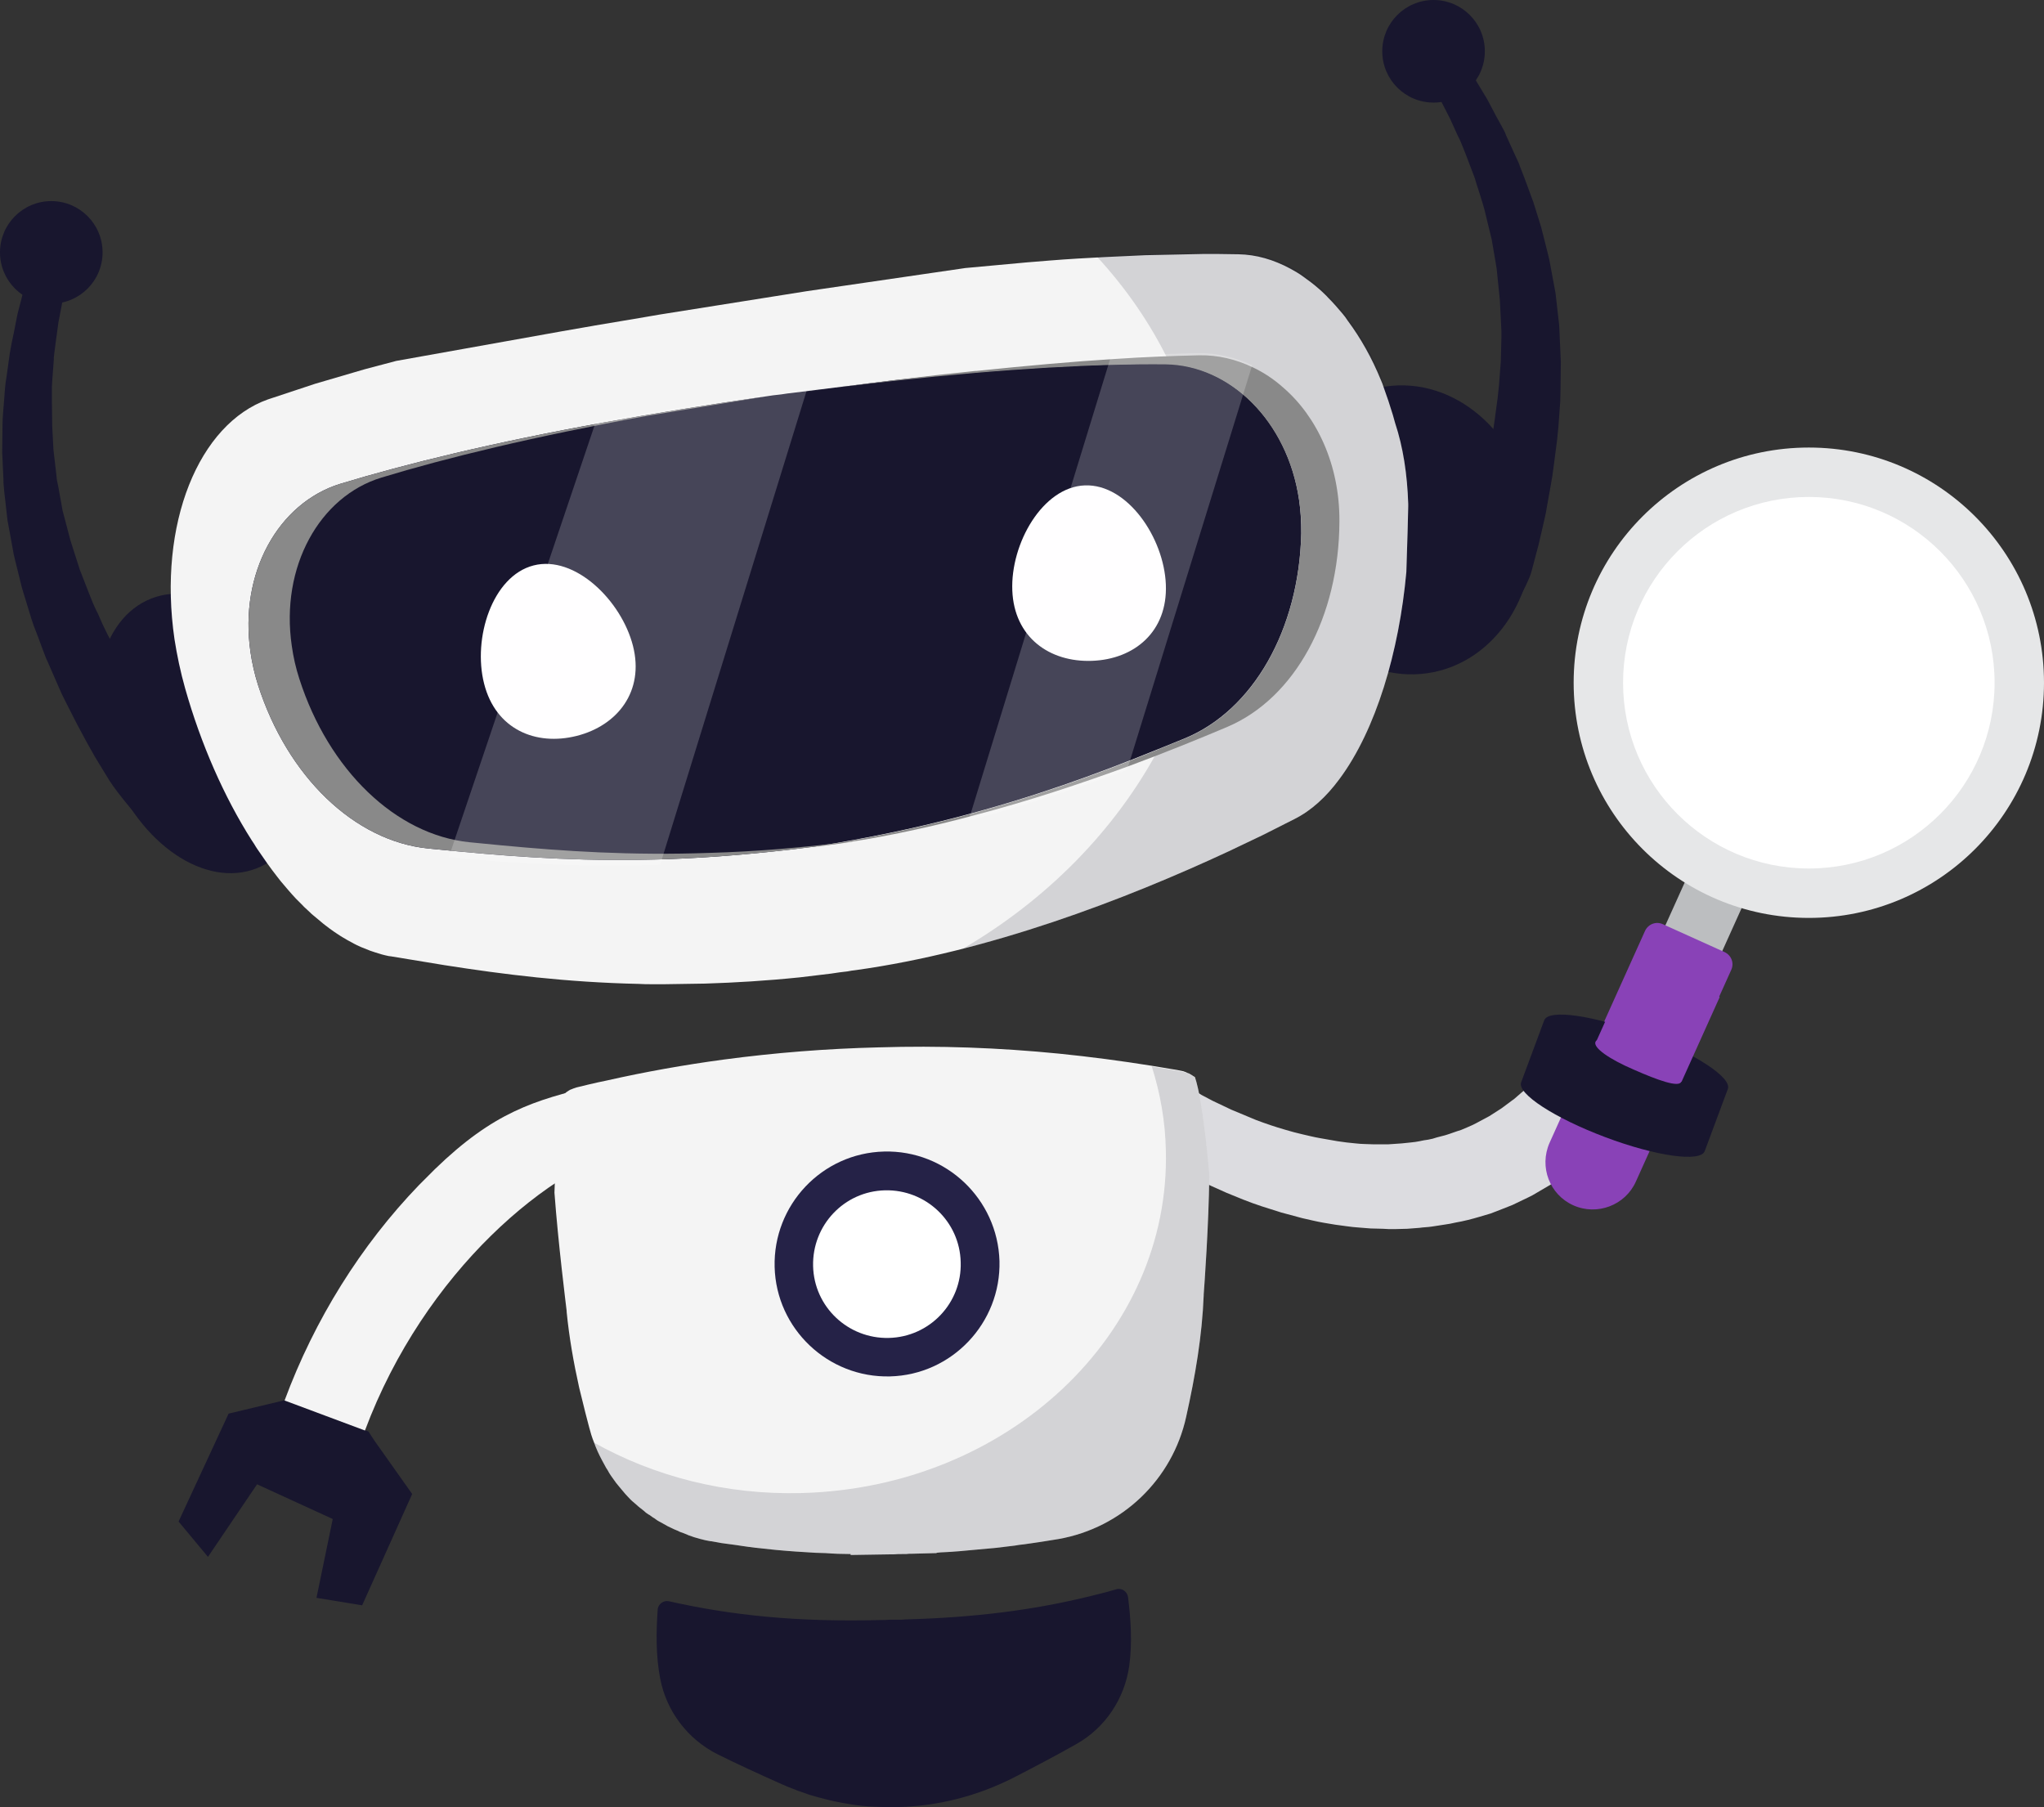
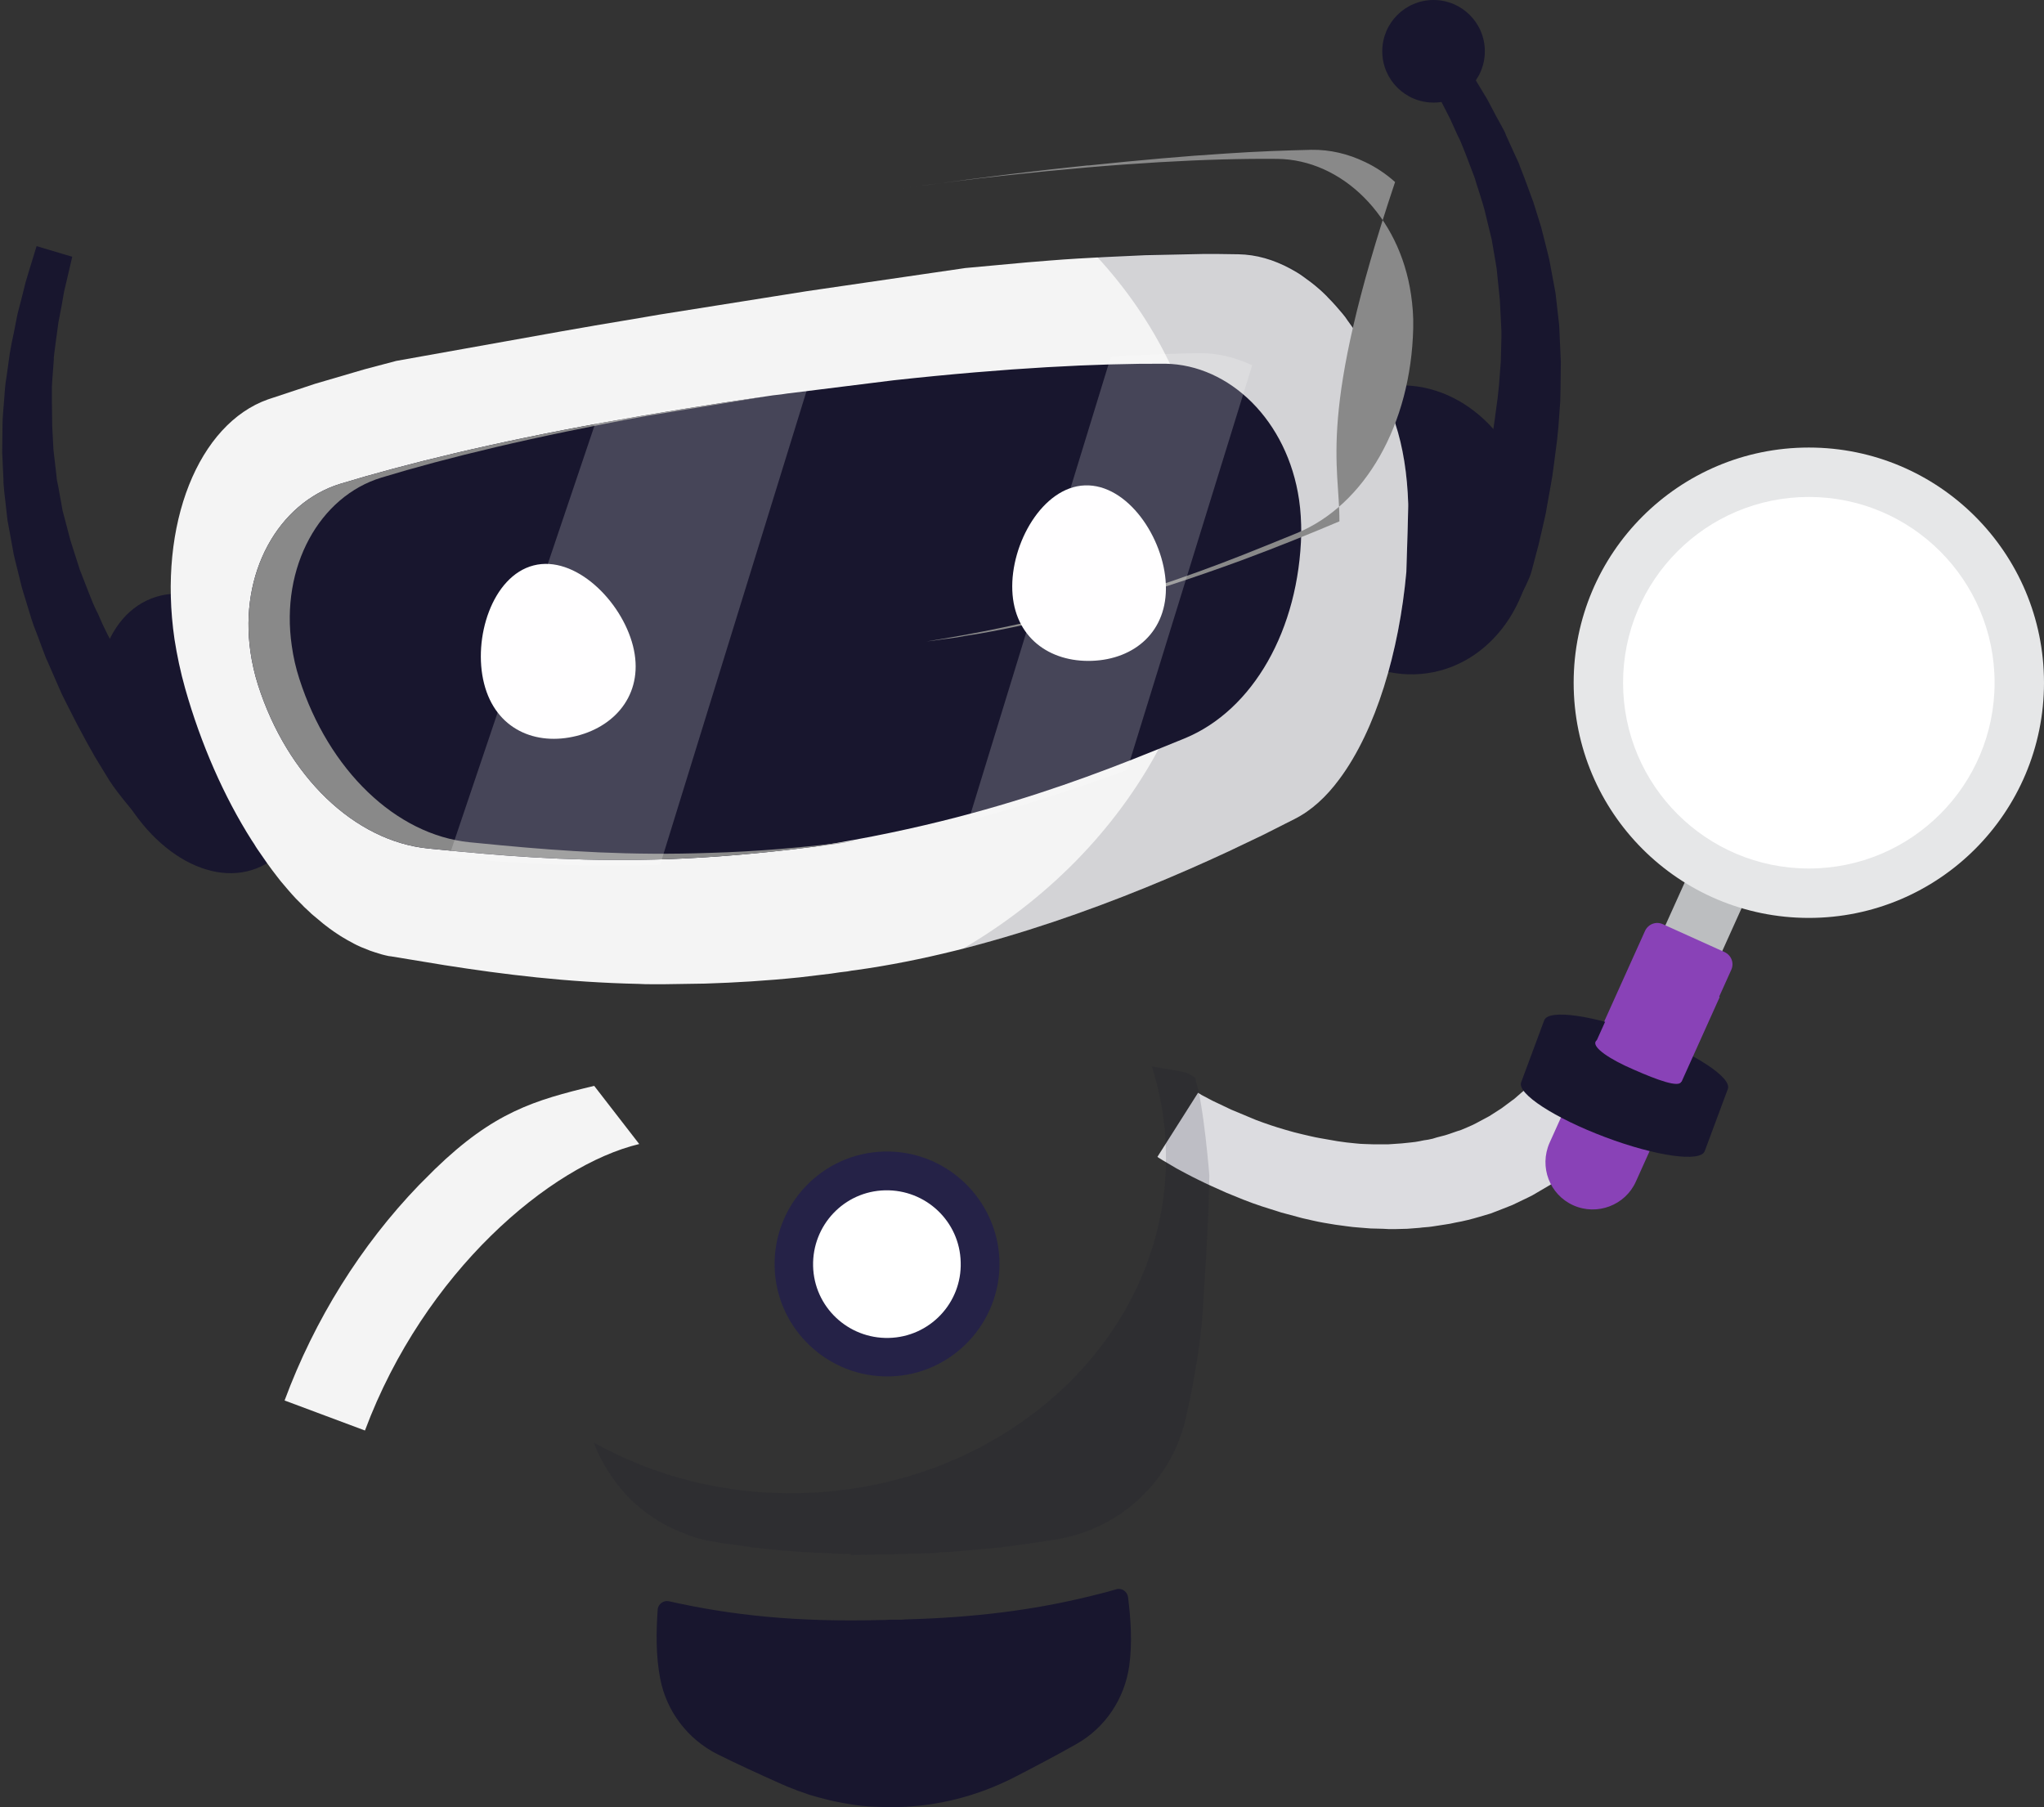
<svg xmlns="http://www.w3.org/2000/svg" version="1.1" id="Layer_1" x="0px" y="0px" viewBox="0 0 653.6 577.8" style="enable-background:new 0 0 653.6 577.8;" xml:space="preserve">
  <rect x="0" y="0" width="653.6" height="577.8" fill="#333333" stroke="none" />
  <style type="text/css">
	.st0{fill:#DCDCE0;}
	.st1{fill:#BCBEC0;}
	.st2{fill:#8942B7;}
	.st3{fill:#E6E7E8;}
	.st4{fill:#FFFFFF;}
	.st5{fill:#18162E;}
	.st6{fill:#F4F4F4;}
	.st7{opacity:0.15;fill:#18162E;enable-background:new    ;}
	.st8{fill:#252247;}
	.st9{fill:#EAEAEA;}
	.st10{fill:#898989;}
	.st11{opacity:0.2;fill:#FFFFFF;enable-background:new    ;}
	.st12{fill:#FFFEFF;}
</style>
  <path class="st0" d="M383.1,349.4c0,0,0.1,0.1,0.3,0.2s0.5,0.3,0.8,0.5l3.6,1.9l5.9,2.8l7.9,3.3c2.9,1.1,6.1,2.2,9.6,3.2  c1.7,0.5,3.5,1,5.3,1.4s3.7,0.9,5.5,1.2c1.9,0.3,3.8,0.7,5.7,1c1,0.1,1.9,0.3,2.9,0.4l2.9,0.3c1,0.1,2,0.2,2.9,0.2c1,0,2,0.1,3,0.1  h4.4c0.5,0,1-0.1,1.5-0.1l2.9-0.2l2.9-0.3c0.9-0.1,1.9-0.2,2.8-0.4s1.9-0.4,2.8-0.5l1.4-0.3l1.3-0.4c0.9-0.2,1.8-0.5,2.7-0.7  c1.7-0.5,3.4-1.2,5.1-1.7c1.6-0.7,3.2-1.3,4.7-2.1l4.3-2.3l3.9-2.5l3.5-2.6c0.3-0.2,0.6-0.4,0.8-0.6c0.3-0.2,0.5-0.5,0.8-0.7  c0.5-0.4,1-0.9,1.5-1.3s1-0.8,1.4-1.2c0.2-0.2,0.5-0.4,0.7-0.6l2.9-2.9c0.7-0.7,1.4-1.4,1.9-2l3.4-4.1l23.3,19c0,0-1.8,1.9-4.8,5.3  c-0.7,0.9-1.7,1.7-2.7,2.7c-1,1-2.1,2-3.3,3.1c-0.3,0.3-0.6,0.6-0.9,0.8c-0.3,0.3-0.7,0.5-1,0.8c-0.7,0.5-1.4,1.1-2.1,1.7  s-1.4,1.2-2.2,1.8c-0.4,0.3-0.7,0.6-1.1,0.9s-0.8,0.6-1.2,0.8c-1.7,1.1-3.4,2.3-5.2,3.5l-5.8,3.4c-2.1,1.1-4.2,2-6.4,3.1  c-2.2,0.9-4.6,1.8-6.9,2.7c-2.4,0.7-4.9,1.5-7.4,2.1c-1.3,0.3-2.5,0.6-3.8,0.8l-1.9,0.4l-1.9,0.3l-3.9,0.6c-1.3,0.2-2.6,0.2-3.9,0.4  l-3.9,0.3l-3.9,0.1h-2l-1.9-0.1c-1.3,0-2.6-0.1-3.9-0.1l-3.8-0.3c-1.3-0.1-2.5-0.2-3.8-0.4c-1.2-0.2-2.5-0.3-3.7-0.5l-3.6-0.6  c-2.4-0.4-4.7-1-7-1.5l-6.7-1.8l-6.3-2c-4-1.3-7.8-2.9-11.2-4.3c-3.4-1.5-6.5-2.9-9.1-4.2c-2.7-1.3-5-2.6-6.9-3.6l-4.4-2.6  c-0.6-0.4-1-0.6-1.3-0.8s-0.4-0.3-0.4-0.3L383.1,349.4L383.1,349.4z" />
  <path class="st1" d="M541.2,325.2L523,317l40.5-89.8l18.2,8.2L541.2,325.2z" />
  <path class="st2" d="M503.1,385.4c7.6,3.4,16.6,0,20-7.6l30.5-67.7c1-2.2,0-4.7-2.2-5.7l-19.7-8.9c-2.2-1-4.7,0-5.7,2.2l-30.5,67.7  C492.1,373.1,495.5,382,503.1,385.4L503.1,385.4z" />
  <circle class="st3" cx="578.4" cy="218.3" r="75.2" />
  <circle class="st4" cx="578.4" cy="218.3" r="59.4" />
  <path class="st5" d="M525.6,330.7c-16.2-6.1-30.4-8.1-31.8-4.5l-7.4,19.9c-1.3,3.6,10.7,11.4,26.9,17.5c16.2,6.1,30.4,8.1,31.8,4.5  l7.4-19.9C553.9,344.6,541.9,336.7,525.6,330.7z" />
  <path class="st2" d="M537.7,345.9l-27.5-12.4l12.2-27.1l27.5,12.4L537.7,345.9z" />
  <path class="st5" d="M360.7,510.6c0.9,7.2,1.4,14.6,0.4,22c-1.5,10.6-7.7,19.9-17,25.1c-5.8,3.3-12.8,7-20,10.7  c-11.6,5.9-24.2,9.1-36.9,9.4h-4.5c-1,0-1.9-0.1-2.9-0.1c-0.7,0-1.3-0.1-2-0.1c-0.8-0.1-1.6-0.1-2.3-0.2c-0.5-0.1-1-0.1-1.6-0.2  c-0.5-0.1-0.9-0.1-1.4-0.2l-1.8-0.3c-0.8-0.1-1.5-0.3-2.2-0.4c-2.3-0.4-4.5-1-6.8-1.6l-2.1-0.6c-0.7-0.2-1.4-0.4-2.1-0.7  c-0.7-0.2-1.3-0.5-2-0.7h-0.1c-0.7-0.3-1.3-0.5-2-0.8c-1.1-0.4-2.3-0.9-3.4-1.4c-7.4-3.3-14.6-6.6-20.6-9.6  c-9.5-4.8-16.3-13.7-18.3-24.2c-1.4-7.3-1.3-14.7-0.8-22c0.1-1.8,1.9-3.1,3.6-2.7c20,4.5,40.9,6.7,67.7,6c0.9,0,1.9,0,2.8-0.1h2.7  c0.9,0,1.7,0,2.5-0.1c22.3-0.6,40.4-3,57.2-7l4.9-1.2c1.7-0.4,3.4-0.9,5.1-1.4C358.6,507.6,360.4,508.8,360.7,510.6L360.7,510.6z" />
-   <path class="st6" d="M386.7,375.8c-0.2,16.3-1.6,35.5-1.8,38.1v0.3c-0.5,12.9-2.7,25.8-5.6,38.8c-4.4,20.1-20.5,35.5-40.8,39.1  l-5.6,0.9c-1.8,0.3-3.6,0.5-5.5,0.8c-1,0.1-1.9,0.2-2.9,0.4c-1.9,0.2-3.9,0.5-5.8,0.7l-12,1.1c-0.9,0.1-1.8,0.1-2.7,0.2  c-0.6,0-1.2,0.1-1.8,0.1c-0.9,0-1.8,0.1-2.7,0.2v0.1l-7.8,0.2c-0.7,0-1.4,0-2,0.1h-1.1c-0.9,0-1.9,0-2.9,0.1h-1.1l-12.6,0.2v-0.3  c-2.7,0-5.4-0.1-8-0.3c-1.1,0-2.2-0.1-3.2-0.1c-1.1-0.1-2.2-0.1-3.2-0.2c-1.1-0.1-2.2-0.1-3.2-0.2c-4.3-0.3-8.5-0.7-12.8-1.2  l-2.3-0.3l-2.1-0.3l-2-0.3c-1-0.1-2-0.3-3-0.4s-2.1-0.3-3.1-0.5l-1.7-0.3h-0.2l-1.6-0.3c-1.2-0.3-2.5-0.6-3.7-1  c-0.6-0.2-1.2-0.4-1.7-0.6c-0.1,0-0.2,0-0.2-0.1l-1.5-0.6c-0.6-0.2-1.2-0.4-1.7-0.7c-0.4-0.2-0.8-0.3-1.2-0.5  c-0.7-0.3-1.4-0.7-2.1-1c-0.5-0.3-1.1-0.6-1.6-0.9c-0.4-0.2-0.7-0.4-1.1-0.6s-0.7-0.4-1.1-0.7c-0.1-0.1-0.3-0.2-0.4-0.3  c-0.4-0.2-0.8-0.5-1.2-0.8c-0.3-0.2-0.5-0.4-0.8-0.5c-0.5-0.3-1-0.7-1.4-1.1c-0.3-0.3-0.7-0.5-1-0.8c-0.2-0.1-0.4-0.3-0.5-0.4  c-0.3-0.2-0.5-0.4-0.7-0.6c-0.5-0.4-0.9-0.8-1.4-1.2c-0.6-0.5-1.1-1.1-1.6-1.6s-1-1.1-1.5-1.7l-1.5-1.8c-0.5-0.6-0.9-1.1-1.3-1.7  c-0.3-0.5-0.7-0.9-1-1.4c-0.4-0.6-0.8-1.2-1.1-1.8c-0.4-0.6-0.7-1.1-1-1.7c-1-1.8-2-3.7-2.8-5.7c-0.2-0.5-0.4-1.1-0.6-1.6  c-0.6-1.5-1.1-3.1-1.5-4.7l-1.2-4.6l-2-8.1c-1.8-8.1-3.2-16.1-4-24.2v-0.3c-0.3-2.6-2.7-21.6-3.9-37.8v-0.1c0,0,0.6-23.1,3.1-31.5  c0.1-0.1,0.3-0.2,0.4-0.3c0,0,0.1,0,0.1-0.1c0.3-0.2,0.6-0.5,1-0.7c0.3-0.2,0.7-0.4,1.1-0.5c0.1,0,0.1-0.1,0.2-0.1  c0.2-0.1,0.4-0.1,0.6-0.2s0.4-0.1,0.6-0.2l3.7-0.9c2-0.5,4-0.9,5.9-1.3c12.4-2.8,24.8-5,37.4-6.7c16.5-2.2,33-3.5,49.5-3.9h0.1  c19.2-0.6,38.4,0.1,57.6,2c9.9,1,19.8,2.3,29.8,3.9c2,0.3,4,0.7,6,1c1.3,0.2,2.5,0.4,3.8,0.7c0.2,0,0.4,0.1,0.6,0.2  c0.2,0,0.4,0.1,0.5,0.2c0.1,0,0.2,0,0.2,0.1c0.3,0.1,0.5,0.2,0.8,0.3c0.3,0.2,0.7,0.4,1,0.6c0.1,0.1,0.2,0.1,0.3,0.2  c0.2,0.1,0.3,0.2,0.5,0.3C384.9,352.7,386.7,375.8,386.7,375.8L386.7,375.8z M368.1,340.9l6,1L368.1,340.9z" />
  <path class="st7" d="M386.7,375.8c-0.2,16.3-1.6,35.5-1.8,38.1v0.3c-0.5,12.9-2.7,25.8-5.6,38.8c-4.4,20.1-20.5,35.5-40.8,39.1  l-5.6,0.9c-1.8,0.3-3.6,0.5-5.5,0.8c-1,0.1-1.9,0.2-2.9,0.4c-1.9,0.2-3.9,0.5-5.8,0.7l-12,1.1c-0.9,0.1-1.8,0.1-2.7,0.2  c-0.6,0-1.2,0.1-1.8,0.1c-0.9,0-1.8,0.1-2.7,0.2v0.1l-7.8,0.2c-0.7,0-1.4,0-2,0.1h-1.1c-0.9,0-1.9,0-2.9,0.1h-1.1l-12.6,0.2v-0.3  c-2.7,0-5.4-0.1-8-0.3c-1.1,0-2.2-0.1-3.2-0.1c-1.1-0.1-2.2-0.1-3.2-0.2c-1.1-0.1-2.2-0.1-3.2-0.2c-4.3-0.3-8.5-0.7-12.8-1.2  l-2.3-0.3l-2.1-0.3l-2-0.3c-1-0.1-2-0.3-3-0.4s-2.1-0.3-3.1-0.5l-1.7-0.3h-0.2l-1.6-0.3c-1.2-0.3-2.5-0.6-3.7-1  c-0.6-0.2-1.2-0.4-1.7-0.6c-0.1,0-0.2,0-0.2-0.1l-1.5-0.6c-0.6-0.2-1.2-0.4-1.7-0.7c-0.4-0.2-0.8-0.3-1.2-0.5  c-0.7-0.3-1.4-0.7-2.1-1c-0.5-0.3-1.1-0.6-1.6-0.9c-0.4-0.2-0.7-0.4-1.1-0.6s-0.7-0.4-1.1-0.7c-0.1-0.1-0.3-0.2-0.4-0.3  c-0.4-0.2-0.8-0.5-1.2-0.8c-0.3-0.2-0.5-0.4-0.8-0.5c-0.5-0.3-1-0.7-1.4-1.1c-0.3-0.3-0.7-0.5-1-0.8c-0.2-0.1-0.4-0.3-0.5-0.4  c-0.3-0.2-0.5-0.4-0.7-0.6c-0.5-0.4-0.9-0.8-1.4-1.2c-0.6-0.5-1.1-1.1-1.6-1.6s-1-1.1-1.5-1.7l-1.5-1.8c-3.3-4.2-6-8.8-7.9-13.8  c19.2,10.8,42.2,16.9,66.7,16.2c65.8-1.8,117.9-50.9,116.3-109.7c-0.2-9.3-1.8-18.2-4.5-26.7c2,0.3,4,0.7,6,1  c1.3,0.2,2.5,0.4,3.8,0.7c1.3,0.2,2.5,0.8,3.5,1.5c0.2,0.1,0.3,0.2,0.5,0.3C384.9,352.7,386.7,375.8,386.7,375.8L386.7,375.8z" />
  <circle class="st4" cx="283.6" cy="404.2" r="30.4" />
  <path class="st8" d="M282.7,368.2c-19.9,0.5-35.5,17.1-35,36.9s17.1,35.5,36.9,35s35.5-17.1,35-36.9  C319,383.4,302.5,367.7,282.7,368.2z M284.2,427.8c-13,0.3-23.9-9.9-24.2-23c-0.3-13,9.9-23.9,23-24.2c13-0.3,23.9,9.9,24.2,23  C307.6,416.6,297.3,427.5,284.2,427.8z" />
-   <path class="st5" d="M117.8,457.7l-26.7-9.9v-0.1l-18,4.3l-16,34.5l9.4,11.3l15.7-23.2l24.2,11.1l-5.2,25.2l14.6,2.4l16-35.6  l-12.1-17.1L117.8,457.7z" />
  <path class="st6" d="M134,378.9l5.1-5.1c18.8-18.2,31.7-22,50.9-26.6l14.4,18.6c-28.4,6.8-68.7,40.8-87.7,91.6L91,447.8  C100.6,421.9,115.4,398.2,134,378.9z" />
  <g>
    <ellipse transform="matrix(0.932 -0.363 0.363 0.932 -80.719 39.757)" class="st5" cx="65.3" cy="234.4" rx="31.9" ry="46.3" />
    <path class="st5" d="M43.9,261c0,0-6.3-7.3-8.9-11.4l-4.7-7.7l-2.8-5l-3-5.6l-3.1-6.1l-1.6-3.2l-1.5-3.4l-3.1-7.1   c-0.6-1.2-1-2.5-1.5-3.7l-1.4-3.8l-1.5-3.9c-0.5-1.3-0.9-2.7-1.3-4L7,187.9l-2.1-8.5l-0.5-2.1l-1.2-6.6l-0.8-4.3L1.9,162   c0,0-0.3-2.9-0.5-4.4l-0.2-2.2c-0.1-0.7-0.1-1.5-0.1-2.2l-0.4-8.6l0.1-8.4c0-2.7,0.3-5.4,0.5-8.1l0.3-3.9c0.1-0.6,0.1-1.3,0.2-1.9   l0.3-1.9l1-7.2l0.6-3.4l0.7-3.3l1.2-6.1L7,95l1.2-4.8l1.2-4l2.3-7.5l11.4,3.4l-1.7,7.3l-0.9,3.8l-0.8,4.6l-1,5.2l-0.8,5.8l-0.4,3.1   c-0.1,0.5-0.1,1-0.2,1.6c-0.1,0.5-0.1,1.1-0.1,1.6l-0.5,6.7c0,0.6-0.1,1.2-0.1,1.7v5.4l0.1,7.4l0.4,7.6l0.9,7.7   c0.1,0.6,0.1,1.3,0.2,1.9l0.4,1.9l0.7,3.9c0,0,0.5,2.6,0.7,3.9l2,7.6c0.2,0.6,0.3,1.3,0.5,1.9l0.6,1.9l2.4,7.5l2.8,7.2l1.4,3.5   c0,0,1,2.3,1.6,3.4l1.5,3.4l1.6,3.3l3.3,6.2l1.6,3c0,0,1.1,1.9,1.7,2.8l3.2,5.4c1,1.8,2.1,3.3,3.1,4.8l2.8,4.3l4.9,7.1l4.5,6.2   L43.9,261L43.9,261z" />
-     <circle class="st5" cx="16.4" cy="80.7" r="16.4" />
    <ellipse transform="matrix(0.99 -0.144 0.144 0.99 -19.706 66.555)" class="st5" cx="449.6" cy="169.3" rx="40.2" ry="46.3" />
    <path class="st5" d="M464.6,183.6l2.5-7.3l2.7-8.2l1.5-4.9l1.6-5.5l1.5-6.1l0.8-3.2c0.3-1.1,0.4-2.2,0.7-3.3l1.4-6.9   c0.3-1.2,0.4-2.4,0.6-3.6l1-7.4l0.4-3.8l0.6-7.7l0.2-7.8v-2c0-0.7-0.1-1.3-0.1-2l-0.4-8l-0.8-7.8l-0.2-2l-0.3-1.9l-1.3-7.6   l-1.8-7.4c-0.5-2.4-1.3-4.8-2-7.1l-1.1-3.4l-0.5-1.7l-0.6-1.6l-2.4-6.3l-1.2-3c-0.4-1-0.8-1.9-1.3-2.8l-2.4-5.3l-4.5-8.8l-1.9-3.4   l-3.7-6.5l9.9-6.5l4.4,6.5l2.3,3.5l2.5,4.2l2.9,4.8l2.9,5.5l1.6,2.9c0.3,0.5,0.5,1,0.8,1.5s0.5,1,0.7,1.6l3,6.6l0.8,1.7   c0.3,0.6,0.5,1.2,0.7,1.8l1.4,3.6l2.8,7.6l2.5,8l2.1,8.3l0.5,2.1l0.4,2.1l1.6,8.6l1,8.8c0.1,0.7,0.2,1.5,0.2,2.2l0.5,11l-0.1,8.6   l-0.1,4.2l-0.6,8.2l-0.4,4l-1,7.7l-0.5,3.7l-0.6,3.5l-1.2,6.7c-0.3,2.2-0.9,4.2-1.3,6.2l-1.3,5.6l-2.3,8.7   c-1.3,4.7-7.6,14.9-7.6,14.9L464.6,183.6z" />
    <circle class="st5" cx="458.4" cy="16.4" r="16.4" />
  </g>
  <path class="st6" d="M450.3,161.1v0.9l-0.2,8.1l-0.4,12.8c-2.3,25.4-9.7,50.5-21.4,66.2c-4.2,5.7-9,10.1-14.4,12.8l-10.1,5.1  l-10.9,5.2c-33.5,15.6-76.8,32.1-119.3,38c-0.9,0.1-1.7,0.2-2.6,0.4c-1.7,0.2-3.5,0.4-5.2,0.7l-10,1.2c-10.7,1.1-20.7,1.7-30.3,2  l-12.9,0.2h-4.2c-1.4,0-2.7,0-4.1-0.1c-23-0.5-43.1-3-62.2-6l-17-2.8c-0.3,0-0.5-0.1-0.8-0.1c-1.5-0.3-2.9-0.7-4.4-1.2  c-0.5-0.2-1-0.3-1.5-0.5l-3-1.2c-0.4-0.2-0.9-0.4-1.3-0.6c-0.6-0.3-1.2-0.6-1.7-0.9l-1.3-0.7c-1-0.6-2.1-1.2-3.1-1.9  c-0.4-0.3-0.8-0.5-1.2-0.8c-0.5-0.3-0.9-0.7-1.4-1c-0.9-0.7-1.9-1.4-2.8-2.2c-0.8-0.7-1.6-1.3-2.4-2c-0.4-0.3-0.8-0.7-1.1-1  c-0.5-0.4-0.9-0.9-1.4-1.3c-0.3-0.3-0.7-0.6-1-1l-2.1-2.1c-1.6-1.7-3.2-3.6-4.8-5.5l-1.1-1.4c-2.2-2.8-4.3-5.8-6.4-8.9  c-0.3-0.5-0.7-1-1-1.6c-0.3-0.4-0.5-0.8-0.8-1.2c-8.9-14-16.3-30.9-21.3-48.6c-1.5-5.3-2.6-10.6-3.4-15.7  c-5.4-37,7.8-68.9,29.9-76.7l15.1-5l15.7-4.6l10.2-2.7l53.1-9.5l9.2-1.6c0.4-0.1,0.8-0.1,1.1-0.2l14.3-2.4c2.1-0.4,4.3-0.7,6.4-1.1  l47.2-7.5l50.7-7.4l19.6-1.8l7.4-0.6c6.1-0.5,11.9-0.8,17.5-1.1l13-0.6l18.8-0.4h4.1l6.9,0.1c5.7,0.1,11.2,1.7,16.6,4.6l2.1,1.2  c0.7,0.4,1.4,0.9,2.1,1.4c1.7,1.2,3.4,2.5,5,3.9c0.3,0.3,0.7,0.6,1,0.9c0.6,0.6,1.3,1.2,1.9,1.9c1.6,1.6,3.1,3.3,4.6,5.1  c0.6,0.7,1.2,1.5,1.7,2.3c4.1,5.5,7.7,11.9,10.6,19c0.3,0.7,0.6,1.4,0.8,2.1c1.1,3,2.1,6,3,9c0.2,0.8,0.5,1.7,0.7,2.5  C448.7,143,450,151.8,450.3,161.1L450.3,161.1z" />
  <path class="st7" d="M450.3,161.1v0.9l-0.2,8.1l-0.4,12.8c-2.3,25.4-9.7,50.5-21.4,66.2c-4.2,5.7-9,10.1-14.4,12.8l-10.1,5.1  l-10.9,5.2c-24.5,11.4-54.2,23.3-85.1,31.2c54.2-31.6,86.7-88.8,78.1-148.5c-4.1-28-16.7-52.9-35.2-72.9c1-0.1,1.9-0.1,2.9-0.2  l13-0.6l18.8-0.4h4.1l6.9,0.1c5.7,0.1,11.2,1.7,16.6,4.6l2.1,1.2c0.7,0.4,1.4,0.9,2.1,1.4c1.7,1.2,3.4,2.5,5,3.9  c0.3,0.3,0.7,0.6,1,0.9c0.6,0.6,1.3,1.2,1.9,1.9c1.6,1.6,3.1,3.3,4.6,5.1c0.6,0.7,1.2,1.5,1.7,2.3c4.1,5.5,7.7,11.9,10.6,19  c0.3,0.7,0.6,1.4,0.8,2.1c1.1,3,2.1,6,3,9c0.2,0.8,0.5,1.7,0.7,2.5C448.7,143,450,151.8,450.3,161.1L450.3,161.1z" />
  <g>
    <path id="B" class="st9" d="M274,268.8l-6.6,1c-20,2.8-37.6,4.3-53.5,4.9c-25.4,0.9-46.5-0.5-66.7-2.4l-10.3-1   c-23.6-2.4-45-23-54.4-52.3c-1.1-3.5-1.9-7-2.4-10.5c-3.7-25.3,8.9-47.7,28.7-53.8c20.7-6.3,48.7-13.2,84.8-19.7   c15.6-2.8,32.8-5.6,51.6-8.3l-38.4,6.3c-36.2,6.6-64.1,13.4-84.8,19.7c-19.8,6-32.4,28.5-28.7,53.8c0.5,3.6,1.3,7.1,2.4,10.5   c9.4,29.3,30.9,49.9,54.4,52.3l10.3,1c20.2,1.9,41.3,3.3,66.7,2.4C241.2,272.3,256.6,271.1,274,268.8z" />
  </g>
  <path class="st5" d="M415.4,159.8c0.5,3.4,0.7,7,0.7,10.7c-0.7,30.8-15.4,56.6-37.3,65.6l-9.6,3.9c-18.8,7.6-38.6,14.9-63.2,21.3  c-13.5,3.5-28.4,6.7-45.5,9.4c-17.2,2.2-32.6,3.5-46.6,4c-25.4,0.9-46.5-0.5-66.7-2.4l-10.3-1c-23.6-2.4-45-23-54.4-52.3  c-1.1-3.5-1.9-7-2.4-10.5c-3.7-25.3,8.9-47.7,28.7-53.8c20.7-6.3,48.7-13.2,84.8-19.7c15.6-2.8,32.8-5.6,51.6-8.3  c1.3-0.2,2.6-0.4,3.8-0.5s2.5-0.4,3.8-0.5l32.9-4.1c36.6-4,65.3-5.4,86.9-5.3C393.2,116.6,411.7,134.5,415.4,159.8L415.4,159.8z" />
  <g>
-     <path class="st10" d="M428.3,166.7c-0.1,30.6-14.2,56.5-35.8,65.7c-9.2,3.9-19.8,8.2-31.4,12.5c-15.3,5.6-32.3,11.3-50,15.9   c-11.1,3-22.4,5.5-33.7,7.5c-0.4,0.1-0.8,0.1-1.2,0.2c-2,0.3-4,0.6-6,1c-0.9,0.1-1.9,0.3-2.8,0.4l-0.9,0.1   c-1.2,0.2-2.4,0.3-3.6,0.5l-2.4,0.3c17-2.7,31.9-5.9,45.5-9.4c24.6-6.4,44.5-13.7,63.2-21.3l9.6-3.9c21.9-9,36.6-34.8,37.3-65.6   c0.1-3.7-0.2-7.3-0.7-10.7c-3.7-25.3-22.2-43.2-42.8-43.4c-21.7-0.2-50.4,1.3-86.9,5.3c-10.3,1.1-21.3,2.5-32.9,4.1l7.5-1   c18.9-2.6,36-4.7,51.6-6.3h0.4c16.3-1.7,30.9-3,43.8-3.8c10.1-0.7,19.2-1,27.4-1.2c6-0.1,11.8,1.3,17.2,3.9   c3.4,1.6,6.7,3.8,9.6,6.4C421,133.1,428.4,148.5,428.3,166.7L428.3,166.7z" />
+     <path class="st10" d="M428.3,166.7c-9.2,3.9-19.8,8.2-31.4,12.5c-15.3,5.6-32.3,11.3-50,15.9   c-11.1,3-22.4,5.5-33.7,7.5c-0.4,0.1-0.8,0.1-1.2,0.2c-2,0.3-4,0.6-6,1c-0.9,0.1-1.9,0.3-2.8,0.4l-0.9,0.1   c-1.2,0.2-2.4,0.3-3.6,0.5l-2.4,0.3c17-2.7,31.9-5.9,45.5-9.4c24.6-6.4,44.5-13.7,63.2-21.3l9.6-3.9c21.9-9,36.6-34.8,37.3-65.6   c0.1-3.7-0.2-7.3-0.7-10.7c-3.7-25.3-22.2-43.2-42.8-43.4c-21.7-0.2-50.4,1.3-86.9,5.3c-10.3,1.1-21.3,2.5-32.9,4.1l7.5-1   c18.9-2.6,36-4.7,51.6-6.3h0.4c16.3-1.7,30.9-3,43.8-3.8c10.1-0.7,19.2-1,27.4-1.2c6-0.1,11.8,1.3,17.2,3.9   c3.4,1.6,6.7,3.8,9.6,6.4C421,133.1,428.4,148.5,428.3,166.7L428.3,166.7z" />
    <g>
      <path id="B_00000041273602650829316290000006654670081461357726_" class="st10" d="M274,268.8l-6.6,1c-20,2.8-37.6,4.3-53.5,4.9    c-25.4,0.9-46.5-0.5-66.7-2.4l-10.3-1c-23.6-2.4-45-23-54.4-52.3c-1.1-3.5-1.9-7-2.4-10.5c-3.7-25.3,8.9-47.7,28.7-53.8    c20.7-6.3,48.7-13.2,84.8-19.7c15.6-2.8,32.8-5.6,51.6-8.3l-38.4,6.3c-36.2,6.6-64.1,13.4-84.8,19.7c-19.8,6-32.4,28.5-28.7,53.8    c0.5,3.6,1.3,7.1,2.4,10.5c9.4,29.3,30.9,49.9,54.4,52.3l10.3,1c20.2,1.9,41.3,3.3,66.7,2.4C241.2,272.3,256.6,271.1,274,268.8z" />
    </g>
  </g>
  <path class="st11" d="M258.1,124.4l-47,152.1c-25.8,0.9-47.2-0.5-67.6-2.4l47-139.2c15.9-2.9,33.3-5.7,52.3-8.4L258.1,124.4  L258.1,124.4z M400.4,116.8l-40,129.4c-15.6,5.7-32.8,11.4-50.7,16.2l45.5-148.3c10.2-0.7,19.5-1,27.7-1.2  C389,112.8,394.9,114.2,400.4,116.8L400.4,116.8z" />
  <path class="st12" d="M323.7,188.8c0.6,15,11.9,23,25.5,22.5s24.2-9.4,23.6-24.4s-12.3-32.2-25.9-31.7  C333.4,155.7,323.1,173.8,323.7,188.8z M202.4,206.5c3.7,14.5-4.9,25.5-18,28.8s-25.9-2.1-29.6-16.7c-3.7-14.5,2.6-34.4,15.8-37.8  S198.7,192,202.4,206.5L202.4,206.5z" />
  <path class="st2" d="M537.6,345.9c-0.8,1.9-7.5-0.5-15.2-3.9c-7.7-3.3-13.1-7-12.2-8.9c0.8-1.9,7.7-0.8,15.4,2.5  S538.4,343.9,537.6,345.9L537.6,345.9z" />
</svg>